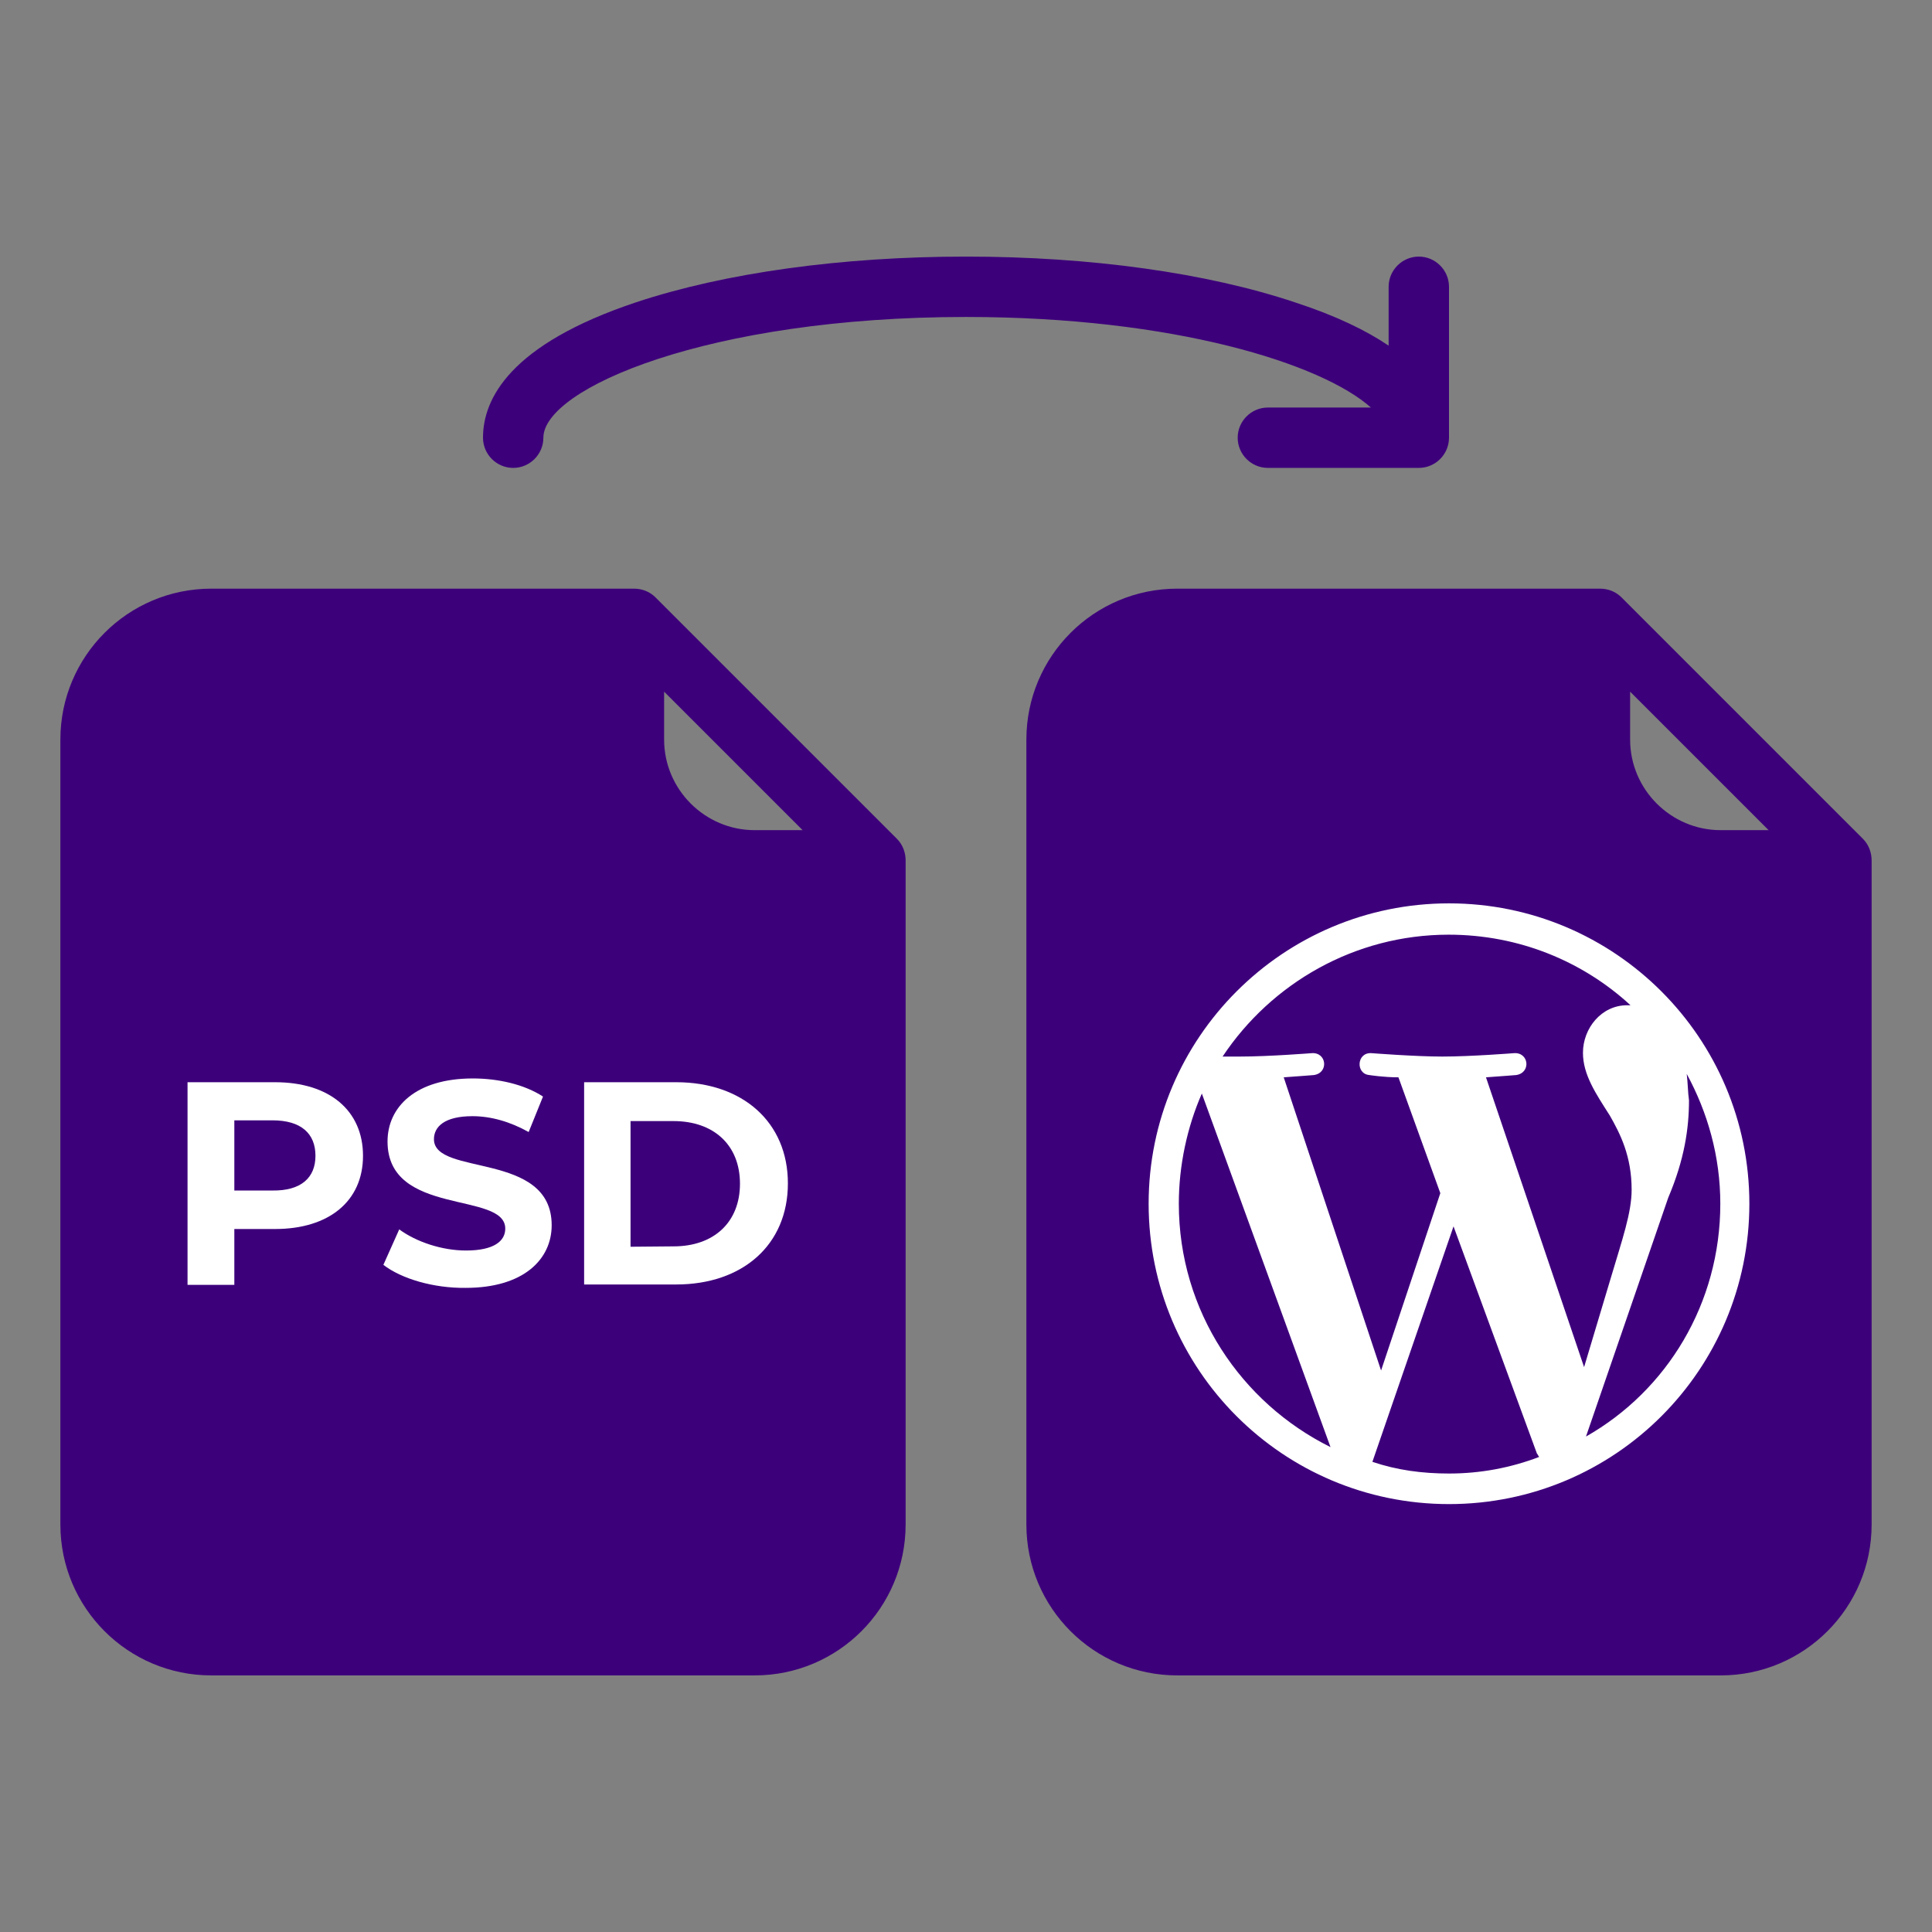
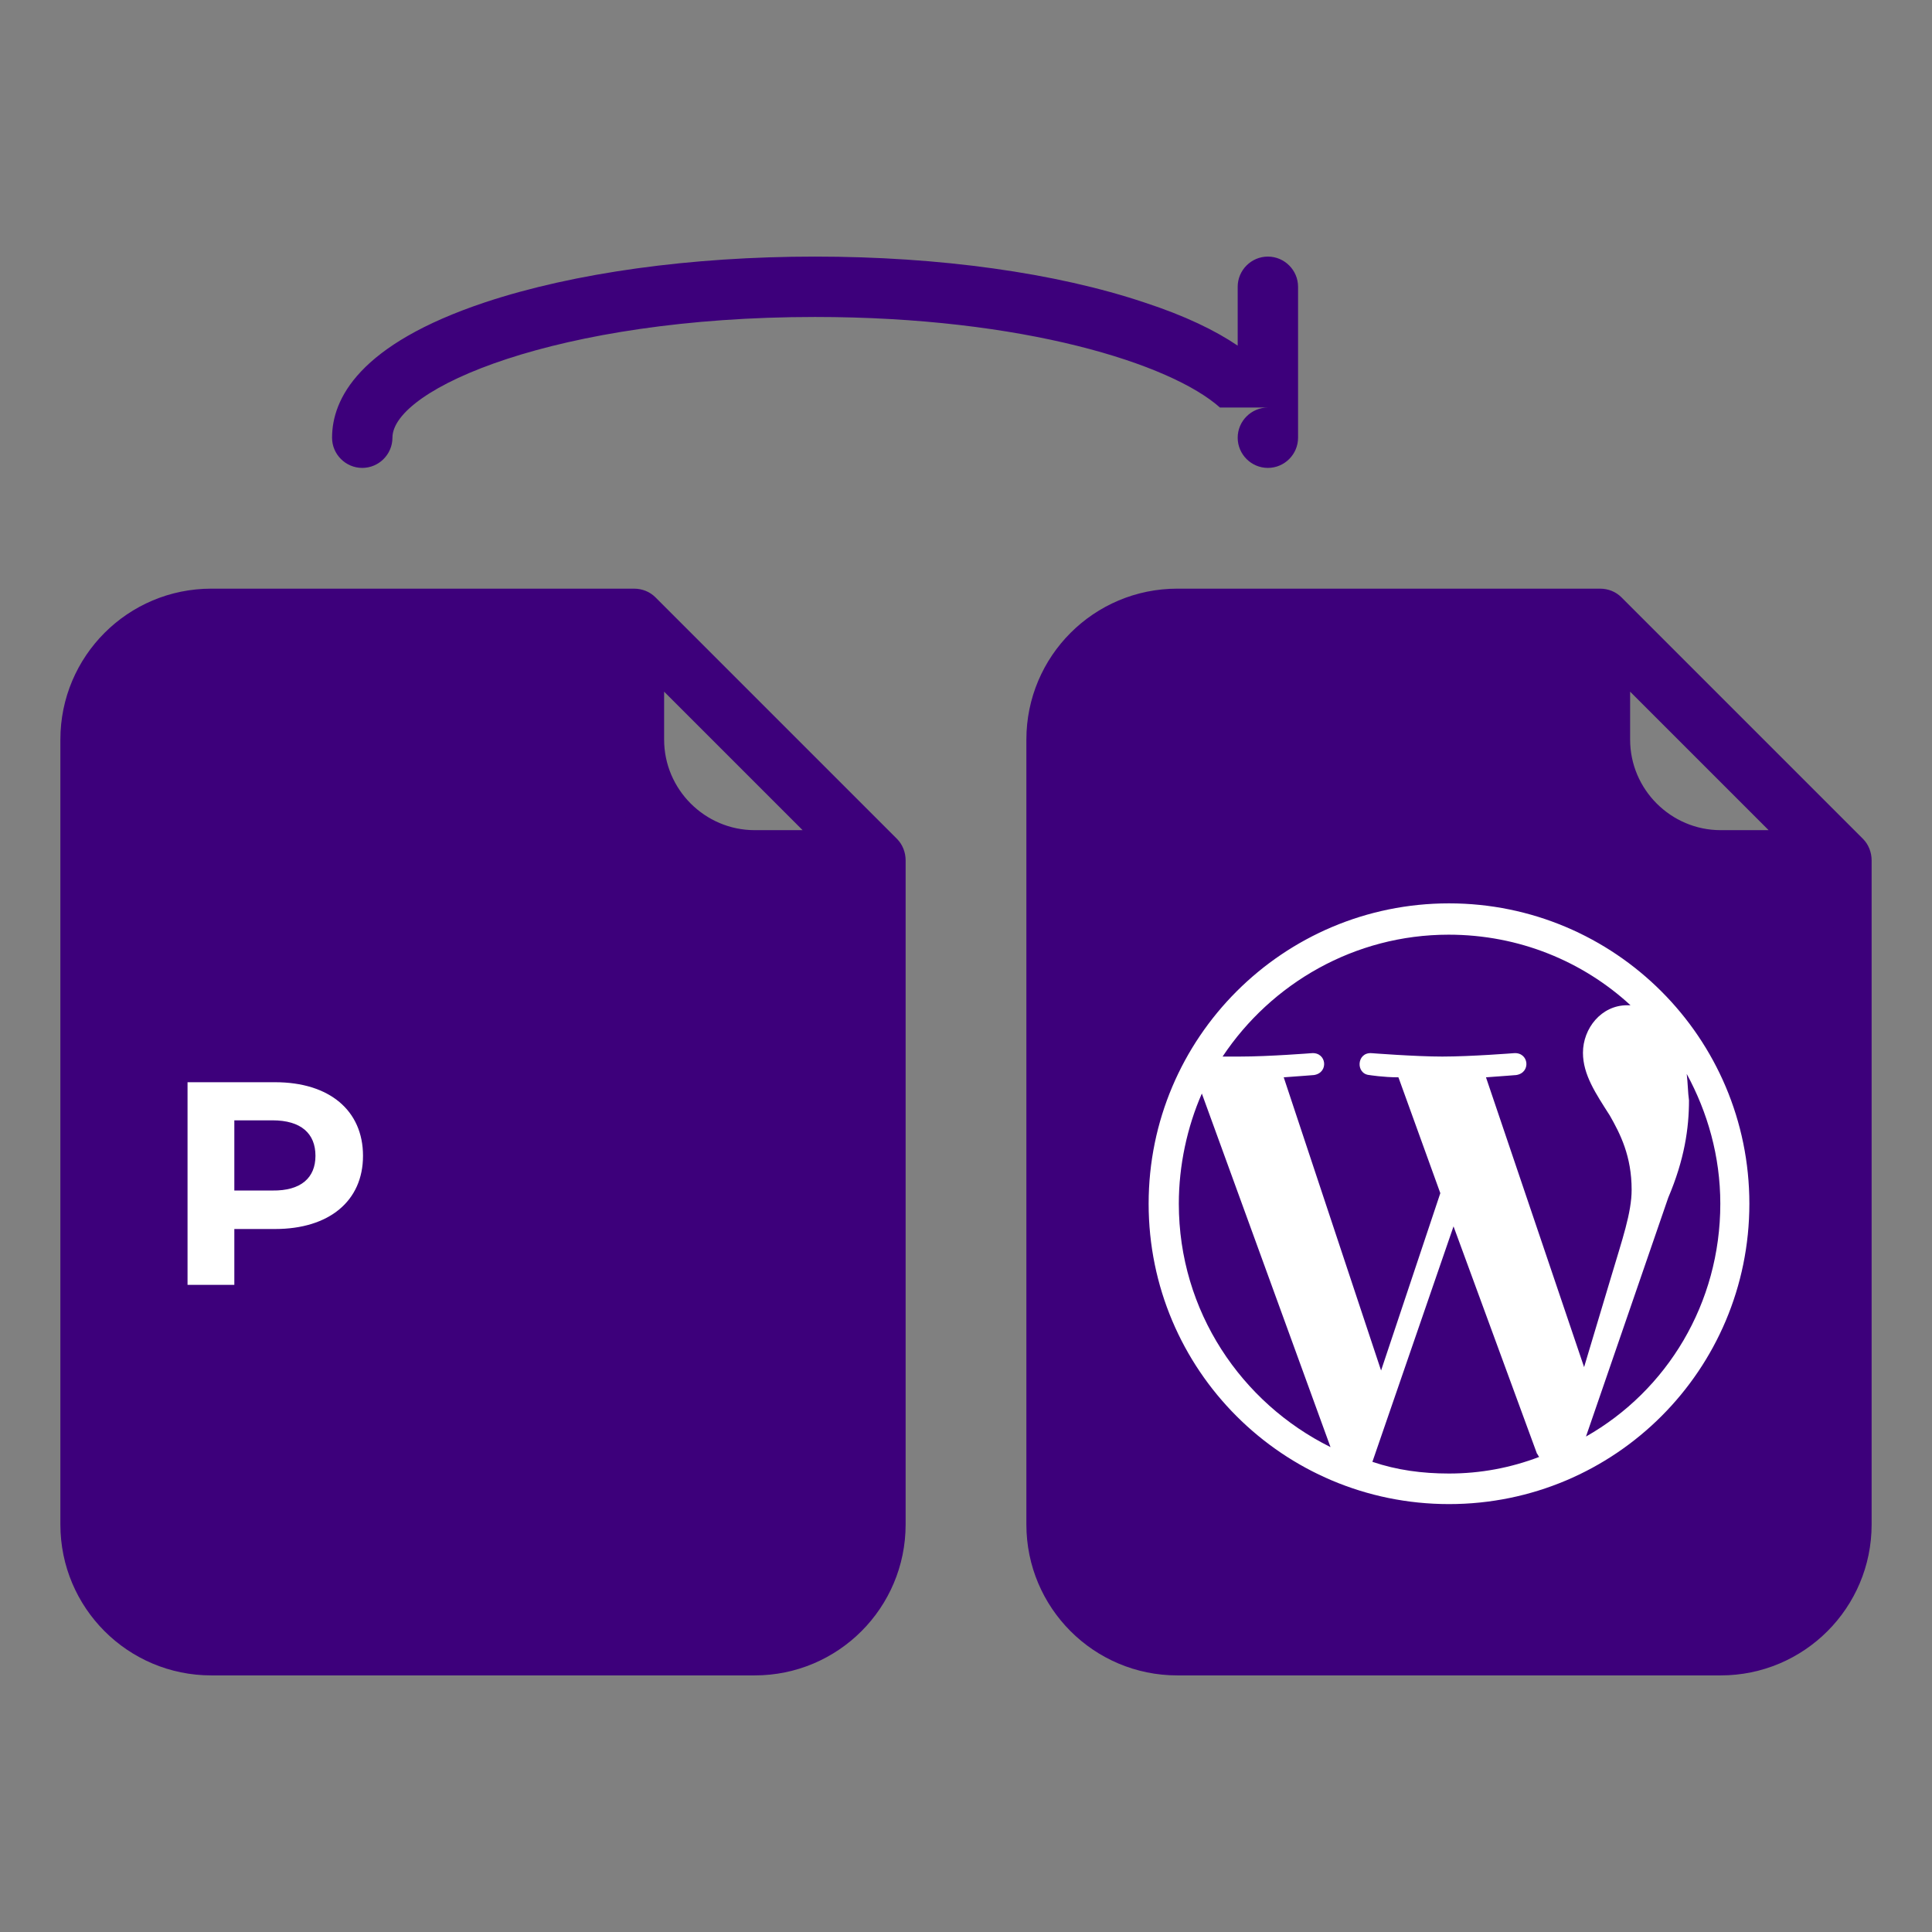
<svg xmlns="http://www.w3.org/2000/svg" version="1.1" id="Outline" x="0px" y="0px" viewBox="-703 64.6 512 512" style="enable-background:new -703 64.6 512 512;" xml:space="preserve">
  <rect x="-703" y="64.6" width="512" height="512" fill="#808080" stroke="none" />
  <style type="text/css">
	.st0{fill:#3D007B;}
	.st1{fill:#FFFFFF;}
</style>
  <g>
    <polygon class="st0" points="-671,236.6 -679.3,258.5 -679.3,476.5 -659.7,499.8 -508.6,499.8 -470.7,480.5 -473.3,290.5    -520.7,290.5 -537.3,260.5 -537.3,229.1 -659.7,229.1 -668,236.6  " />
    <path class="st0" d="M-647,508.6h144c22.1,0,40-17.9,40-40v-176c0-2.1-0.8-4.2-2.3-5.7l-64-64c-1.5-1.5-3.5-2.3-5.7-2.3h-112   c-22.1,0-40,17.9-40,40v208C-687,490.7-669.1,508.6-647,508.6z M-527,247.9l36.7,36.7H-503c-13.2,0-24-10.8-24-24V247.9z    M-671,260.6c0-13.2,10.8-24,24-24h104v24c0,22.1,17.9,40,40,40h24v168c0,13.2-10.8,24-24,24h-144c-13.2,0-24-10.8-24-24V260.6z" />
    <path class="st0" d="M-273.3,222.9c-1.5-1.5-3.5-2.3-5.7-2.3h-112c-22.1,0-40,17.9-40,40v208c0,22.1,17.9,40,40,40h144   c22.1,0,40-17.9,40-40v-176c0-2.1-0.8-4.2-2.3-5.7L-273.3,222.9z M-271,247.9l36.7,36.7H-247c-13.2,0-24-10.8-24-24V247.9z    M-223,468.6c0,13.2-10.8,24-24,24h-144c-13.2,0-24-10.8-24-24v-208c0-13.2,10.8-24,24-24h104v24c0,22.1,17.9,40,40,40h24V468.6z" />
-     <path class="st0" d="M-375,180.6c0,4.4,3.6,8,8,8h40c4.4,0,8-3.6,8-8v-40c0-4.4-3.6-8-8-8s-8,3.6-8,8v15.6   c-5.9-4-13.9-7.9-24.6-11.4c-23.5-7.9-54.5-12.2-87.4-12.2s-63.9,4.3-87.4,12.1c-33.6,11.2-40.6,25.7-40.6,35.9c0,4.4,3.6,8,8,8   s8-3.6,8-8c0-13,43.6-32,112-32c55.2,0,94.3,12.4,107.3,24H-367C-371.4,172.6-375,176.2-375,180.6z" />
+     <path class="st0" d="M-375,180.6c0,4.4,3.6,8,8,8c4.4,0,8-3.6,8-8v-40c0-4.4-3.6-8-8-8s-8,3.6-8,8v15.6   c-5.9-4-13.9-7.9-24.6-11.4c-23.5-7.9-54.5-12.2-87.4-12.2s-63.9,4.3-87.4,12.1c-33.6,11.2-40.6,25.7-40.6,35.9c0,4.4,3.6,8,8,8   s8-3.6,8-8c0-13,43.6-32,112-32c55.2,0,94.3,12.4,107.3,24H-367C-371.4,172.6-375,176.2-375,180.6z" />
    <polygon class="st0" points="-415,236.7 -423.3,258.6 -423.3,476.6 -403.7,499.9 -252.6,499.9 -214.7,480.6 -217.3,290.6    -264.7,290.6 -281.3,260.6 -281.3,229.2 -403.7,229.2 -412,236.7  " />
    <g id="Fixed">
      <g>
        <path class="st1" d="M-319,304c-43.9,0-79.6,35.6-79.6,79.6s35.6,79.6,79.6,79.6s79.6-35.6,79.6-79.6S-275.1,304-319,304z      M-390.6,383.6c0-10.1,2.2-20.3,6.1-29.2l34.1,93.7C-374,436.4-390.6,412.1-390.6,383.6z M-319,455.1c-7.1,0-13.8-0.9-20.3-3.1     l21.5-62.4l22.1,60.2c0.3,0.3,0.3,0.6,0.6,0.9C-302.7,453.6-310.7,455.1-319,455.1z M-309.2,350.1c4.3-0.3,8-0.6,8-0.6     c4-0.6,3.4-6.1-0.6-5.8c0,0-11.4,0.9-19,0.9c-7.1,0-18.7-0.9-18.7-0.9c-4-0.3-4.3,5.5-0.6,5.8c0,0,3.7,0.6,7.7,0.6l11.1,30.7     l-15.7,47l-25.8-77.7c4.3-0.3,8-0.6,8-0.6c4-0.6,3.4-6.1-0.6-5.8c0,0-11.4,0.9-19,0.9c-1.5,0-3.1,0-4.6,0     c12.9-19.4,35-32.3,59.9-32.3c18.7,0,35.6,7.1,48.2,18.7c-0.3,0-0.6,0-0.9,0c-6.8,0-11.7,6.1-11.7,12.6c0,5.8,3.4,10.8,7.1,16.6     c2.8,4.9,5.8,10.8,5.8,19.7c0,6.1-2.5,13.2-5.5,23.3l-7.1,23.7L-309.2,350.1z M-256,349.2c5.5,10.1,8.9,21.8,8.9,34.4     c0,26.4-14.1,49.5-35.6,61.7l21.8-63.3c4.3-10.1,5.5-18.4,5.5-25.8C-255.7,354.1-255.7,351.6-256,349.2z" />
      </g>
    </g>
    <g>
      <path class="st1" d="M-606.8,370.9c0,12-9,19.4-23.3,19.4h-10.8v14.8h-12.4v-53.7h23.2C-615.7,351.4-606.8,358.9-606.8,370.9z     M-619.4,370.9c0-5.9-3.8-9.4-11.4-9.4h-10.1v18.6h10.1C-623.2,380.2-619.4,376.7-619.4,370.9z" />
-       <path class="st1" d="M-601.4,399.8l4.2-9.4c4.5,3.3,11.3,5.6,17.7,5.6c7.4,0,10.4-2.5,10.4-5.8c0-10-31.2-3.1-31.2-23.1    c0-9.1,7.4-16.7,22.6-16.7c6.8,0,13.7,1.6,18.6,4.8l-3.8,9.4c-5-2.8-10.1-4.2-14.9-4.2c-7.4,0-10.2,2.8-10.2,6.1    c0,9.9,31.2,3.1,31.2,22.8c0,9-7.4,16.6-22.8,16.6C-588.1,406-596.6,403.5-601.4,399.8z" />
-       <path class="st1" d="M-548.2,351.4h24.4c17.6,0,29.6,10.6,29.6,26.8c0,16.3-12,26.8-29.6,26.8h-24.4V351.4z M-524.5,394.9    c10.7,0,17.6-6.4,17.6-16.6c0-10.3-7-16.6-17.6-16.6h-11.4V395L-524.5,394.9L-524.5,394.9z" />
    </g>
  </g>
</svg>